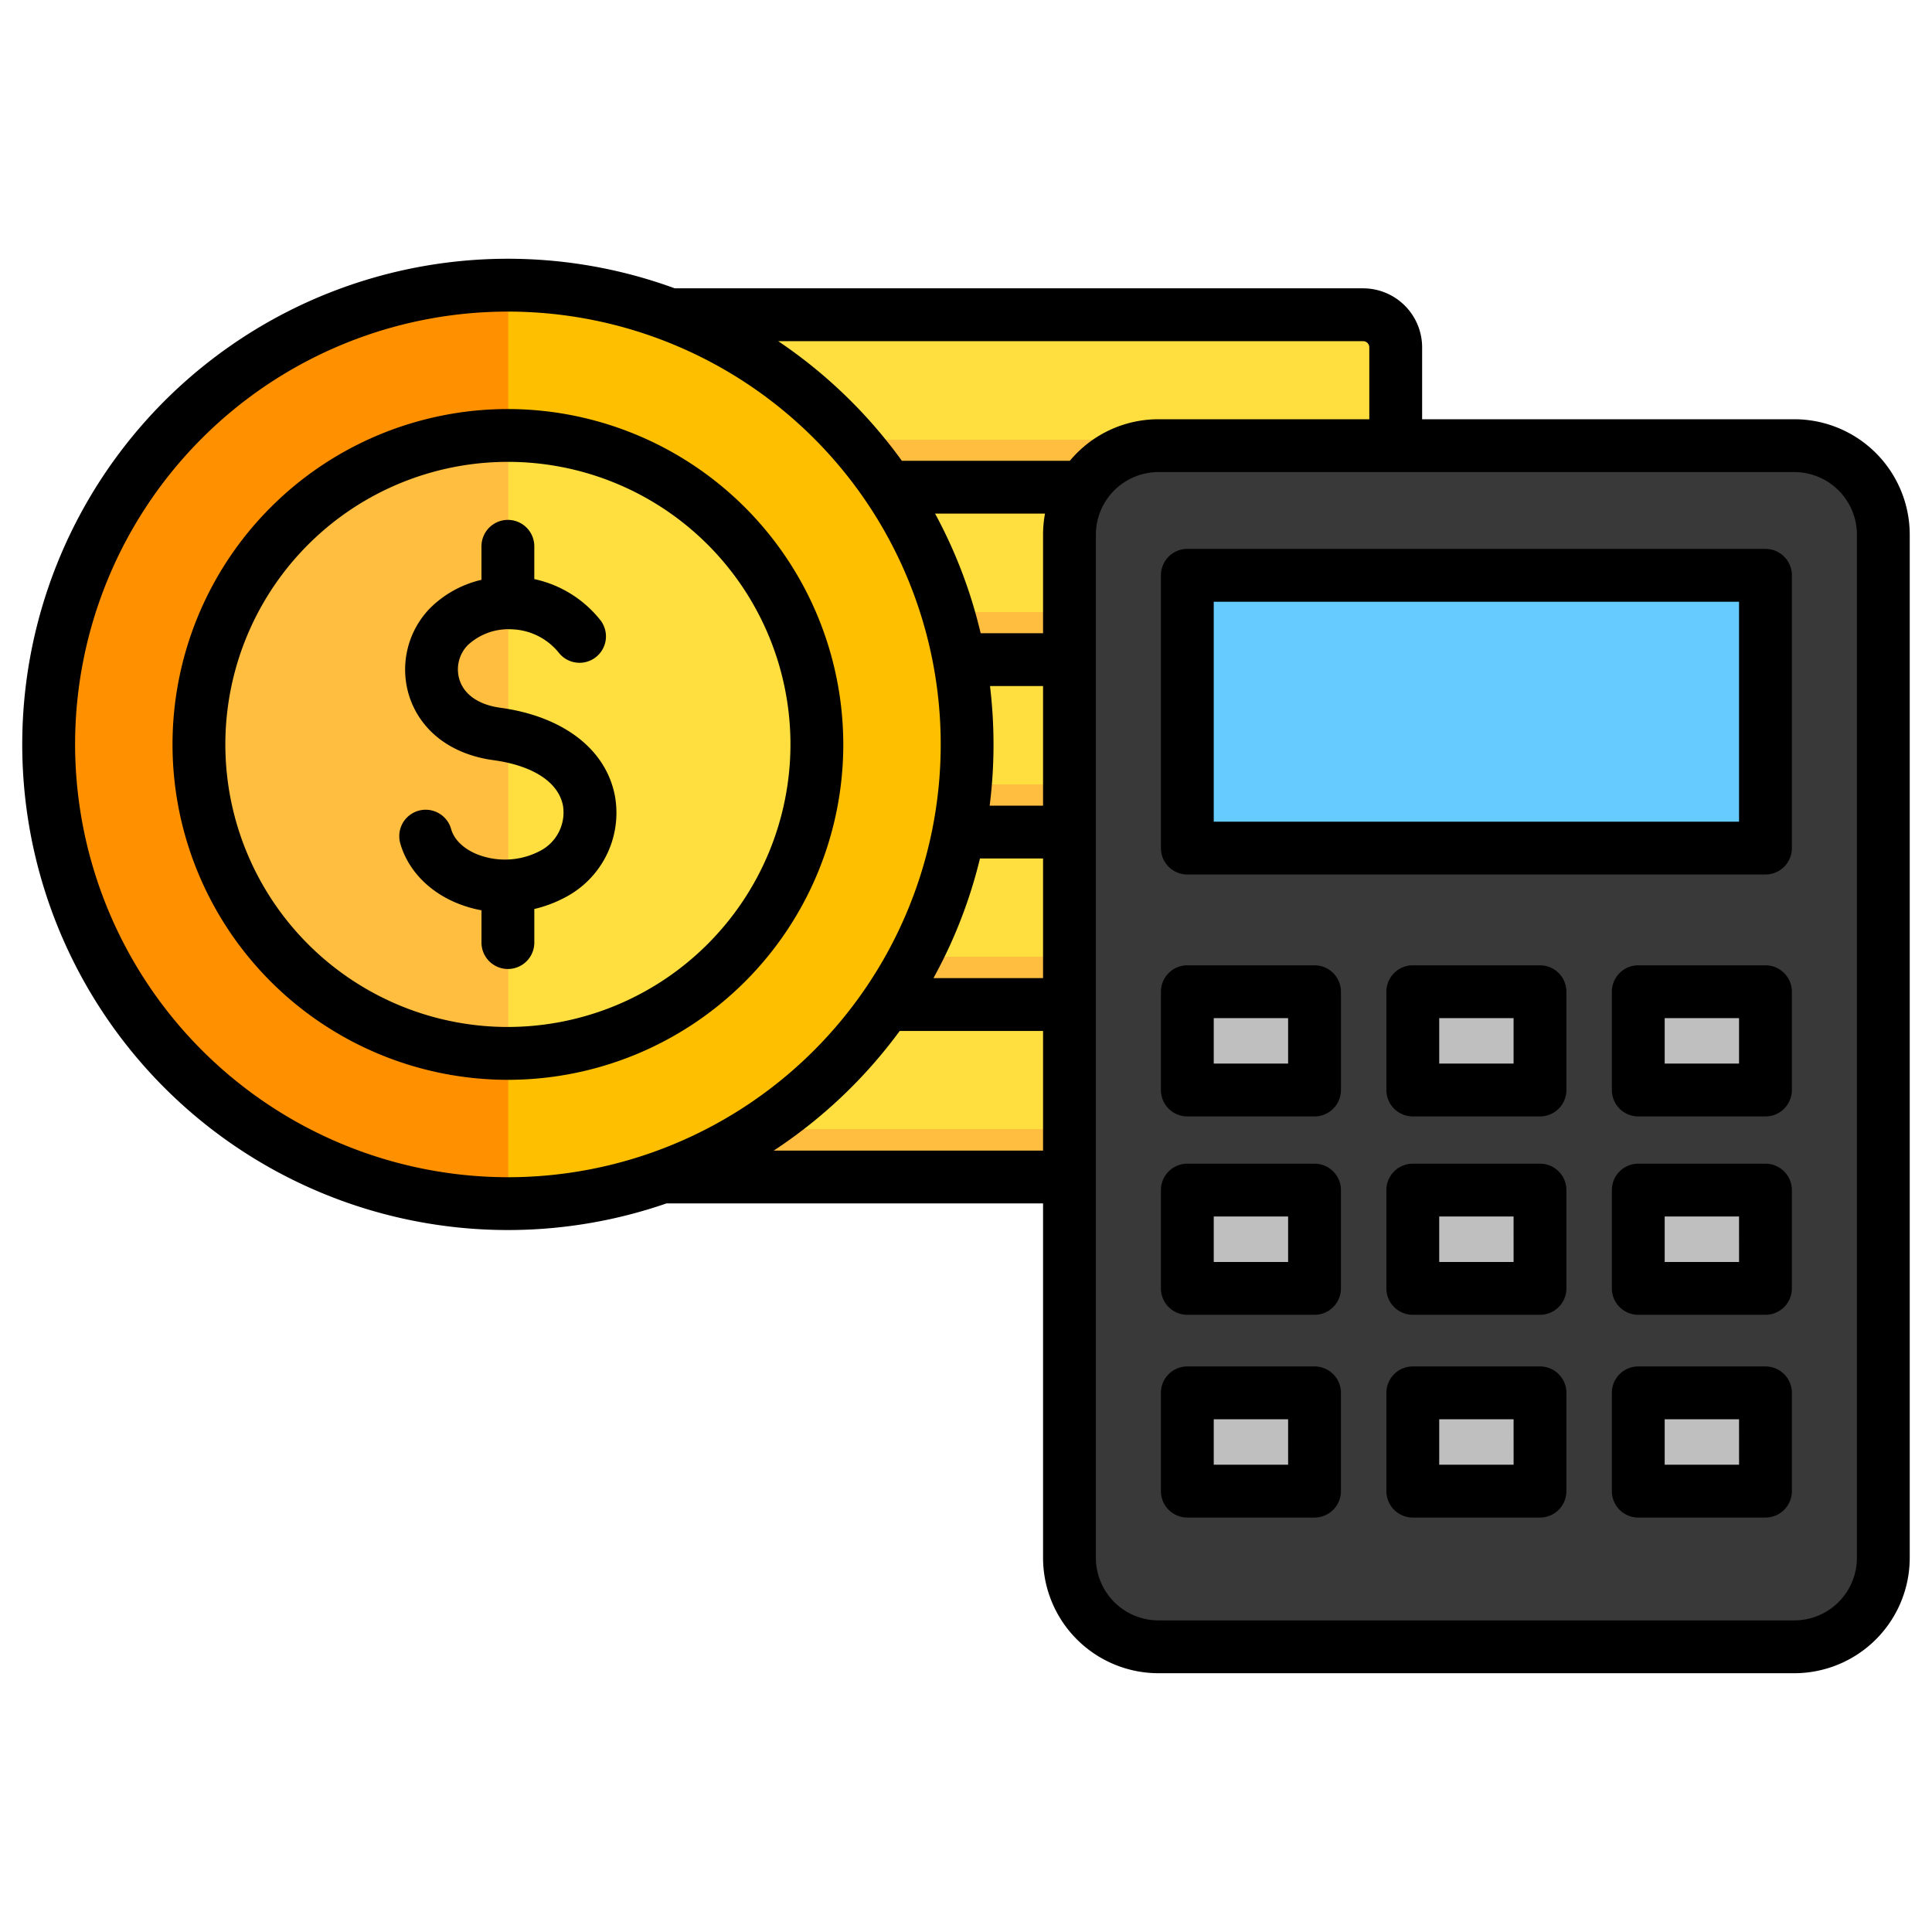
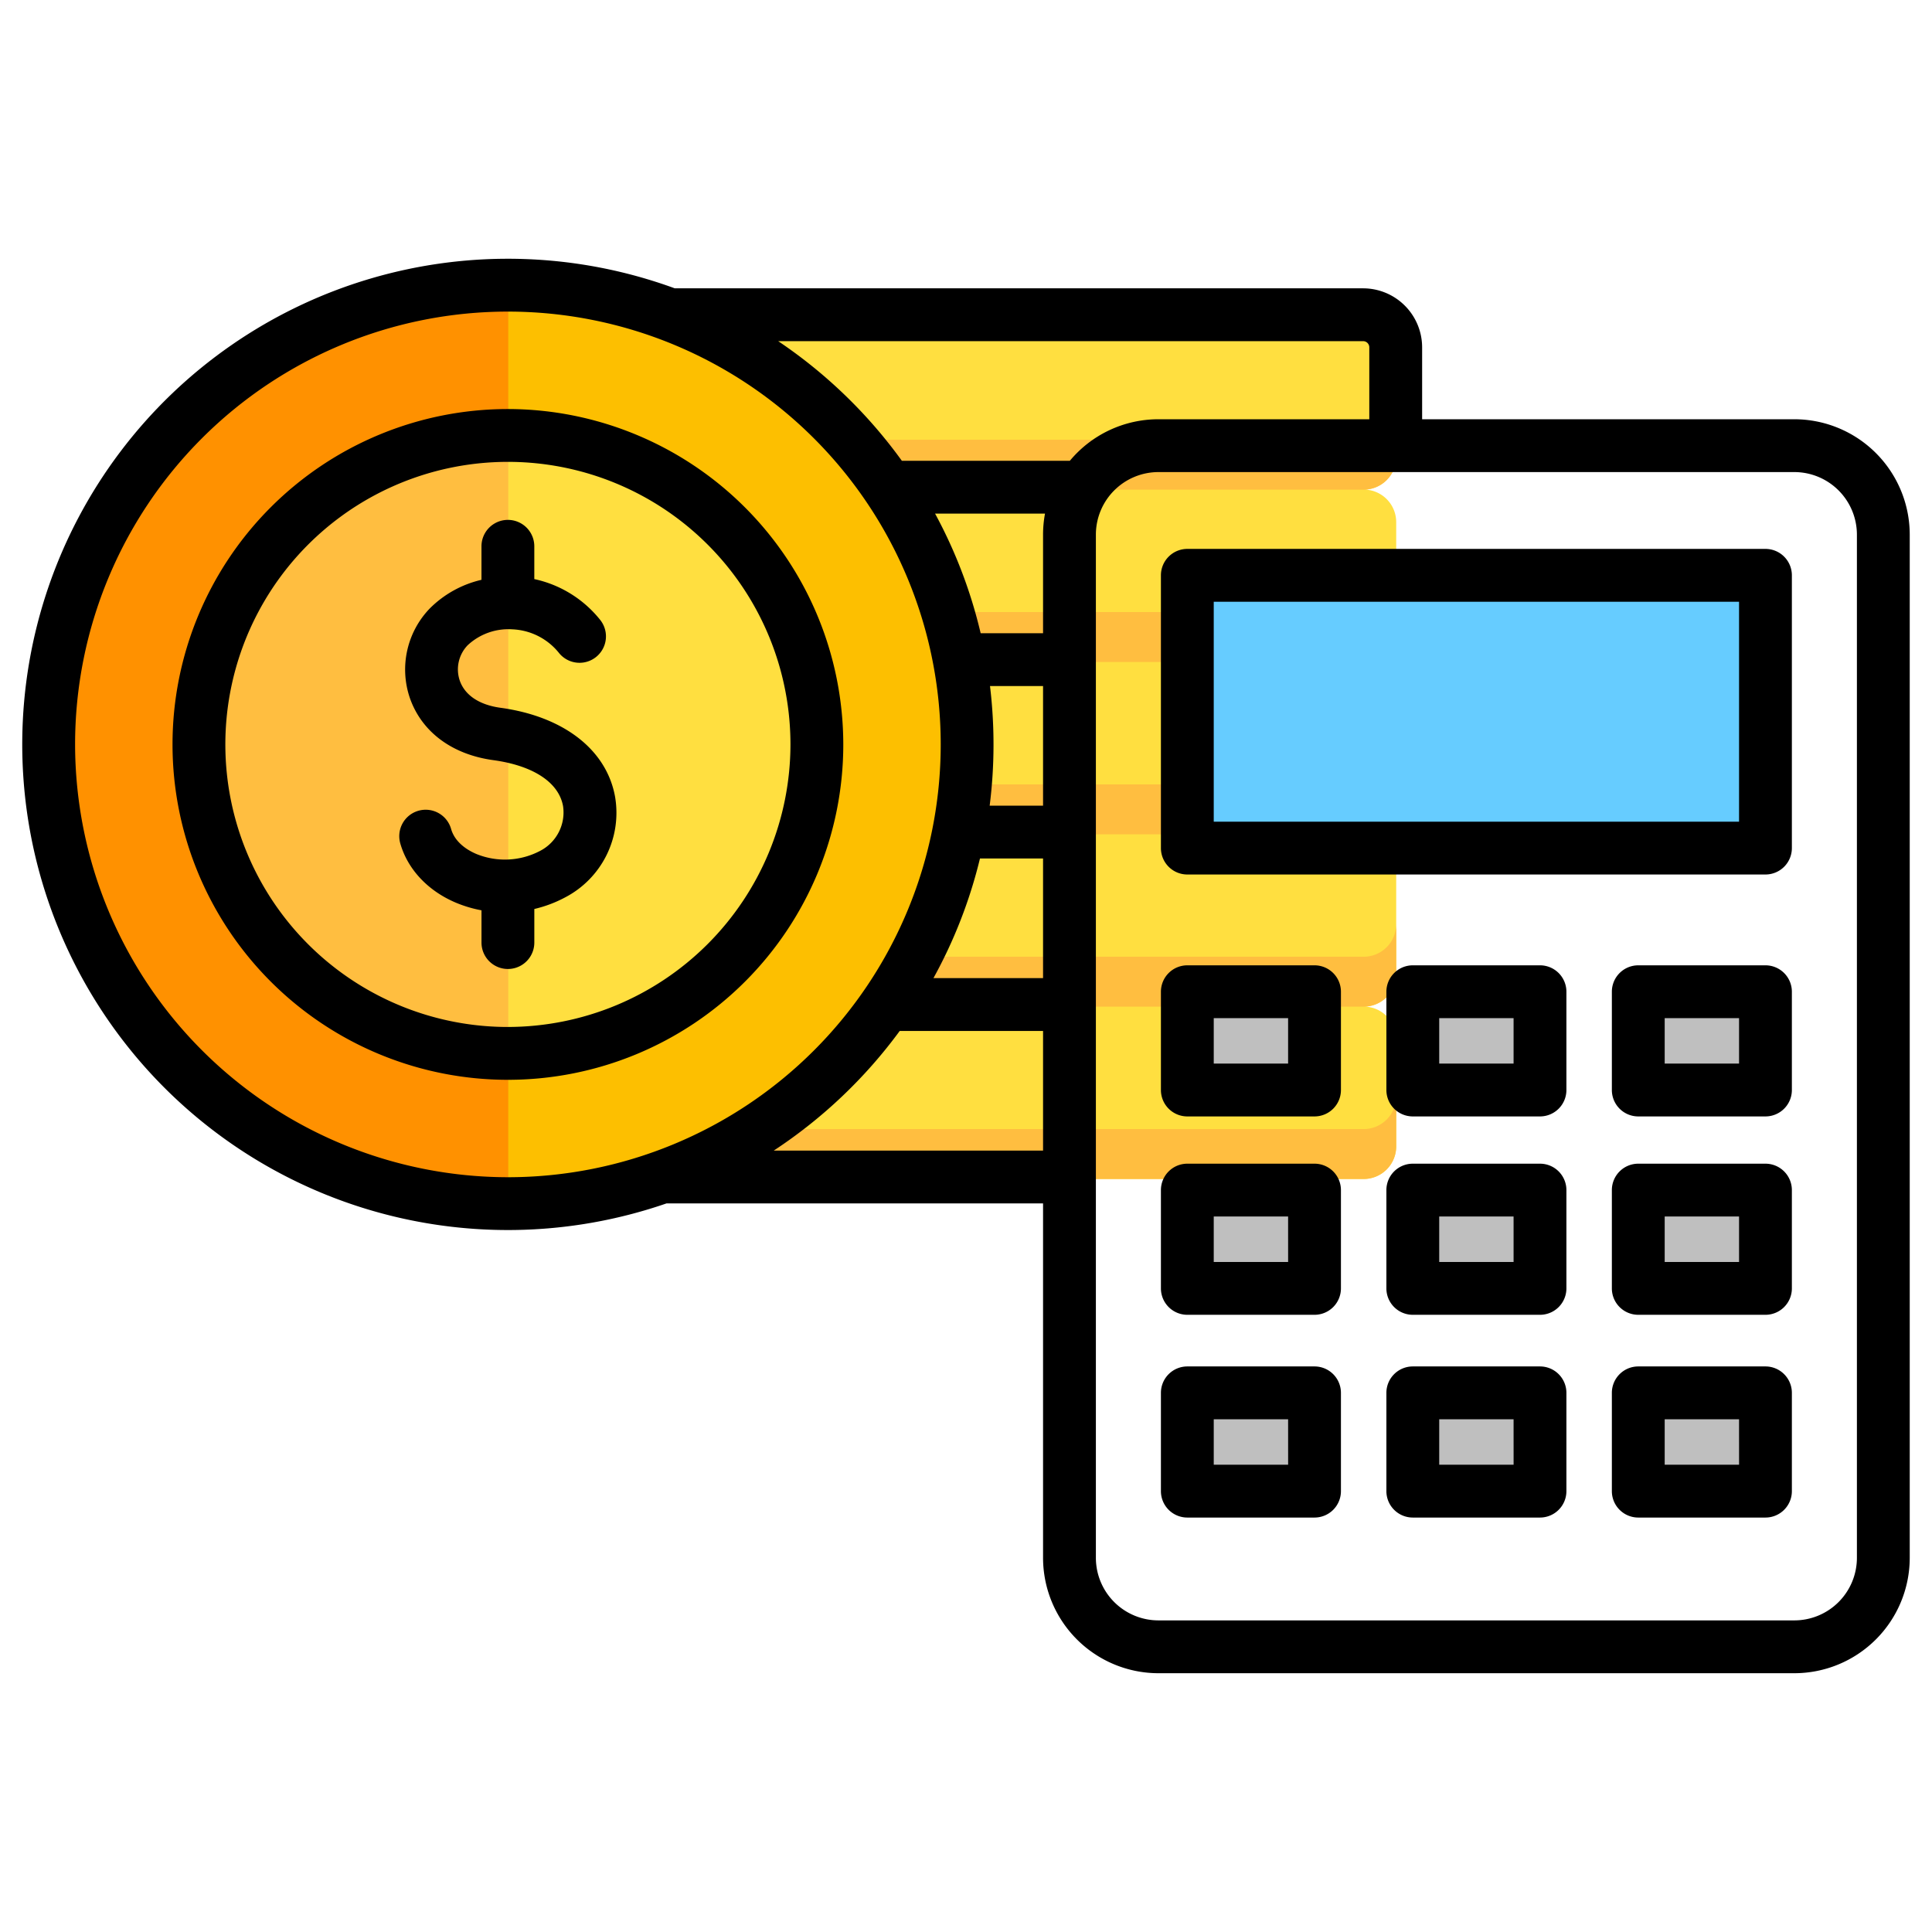
<svg xmlns="http://www.w3.org/2000/svg" viewBox="0 0 512 512">
  <g id="Layer_1" data-name="Layer 1">
    <path d="m361.681 129.745a8.629 8.629 0 0 1 8.327 8.62v28.435a8.629 8.629 0 0 1 -8.327 8.62 8.629 8.629 0 0 1 8.327 8.62v28.43a8.629 8.629 0 0 1 -8.327 8.62 8.629 8.629 0 0 1 8.327 8.62v28.431a8.629 8.629 0 0 1 -8.327 8.62 8.629 8.629 0 0 1 8.327 8.62v28.43a8.636 8.636 0 0 1 -8.636 8.636h-226.122a8.636 8.636 0 0 1 -8.635-8.636v-28.43a8.628 8.628 0 0 1 8.327-8.62 8.629 8.629 0 0 1 -8.327-8.62v-28.435a8.629 8.629 0 0 1 8.327-8.62 8.628 8.628 0 0 1 -8.327-8.62v-28.43a8.628 8.628 0 0 1 8.326-8.62 8.628 8.628 0 0 1 -8.326-8.62v-28.431a8.629 8.629 0 0 1 8.327-8.62 8.628 8.628 0 0 1 -8.327-8.62v-28.425a8.636 8.636 0 0 1 8.635-8.636h226.122a8.636 8.636 0 0 1 8.636 8.636v28.43a8.629 8.629 0 0 1 -8.327 8.615z" fill="#ffdf40" />
    <path d="m370.008 290.583v13.224a8.636 8.636 0 0 1 -8.636 8.636h-226.122a8.636 8.636 0 0 1 -8.635-8.636v-13.224a8.635 8.635 0 0 0 8.635 8.635h226.122a8.635 8.635 0 0 0 8.636-8.635zm0-45.671v13.225a8.635 8.635 0 0 1 -8.636 8.635h-226.122a8.635 8.635 0 0 1 -8.635-8.635v-13.225a8.635 8.635 0 0 0 8.635 8.636h226.122a8.635 8.635 0 0 0 8.636-8.636zm0-45.67v13.224a8.635 8.635 0 0 1 -8.636 8.636h-226.122a8.635 8.635 0 0 1 -8.635-8.636v-13.224a8.636 8.636 0 0 0 8.635 8.636h226.122a8.636 8.636 0 0 0 8.636-8.636zm0-45.67v13.228a8.635 8.635 0 0 1 -8.636 8.635h-226.122a8.635 8.635 0 0 1 -8.635-8.635v-13.228a8.635 8.635 0 0 0 8.635 8.635h226.122a8.635 8.635 0 0 0 8.636-8.635zm0-45.671v13.224a8.635 8.635 0 0 1 -8.636 8.636h-226.122a8.635 8.635 0 0 1 -8.635-8.636v-13.225a8.636 8.636 0 0 0 8.635 8.636h226.122a8.636 8.636 0 0 0 8.636-8.636z" fill="#ffbe40" />
-     <path d="m256.423 198.475a121.733 121.733 0 1 1 -121.732-121.732 121.732 121.732 0 0 1 121.732 121.732z" fill="#fdbf00" />
+     <path d="m256.423 198.475a121.733 121.733 0 1 1 -121.732-121.732 121.732 121.732 0 0 1 121.732 121.732" fill="#fdbf00" />
    <path d="m134.691 320.207a121.732 121.732 0 1 1 0-243.464z" fill="#ff9100" />
    <path d="m216.594 198.475a81.9 81.9 0 1 1 -81.9-81.9 81.9 81.9 0 0 1 81.9 81.9z" fill="#ffdf40" />
    <path d="m134.691 280.379a81.9 81.9 0 0 1 0-163.808z" fill="#ffbe40" />
-     <path d="m475.471 435.257h-168.16a23.572 23.572 0 0 1 -23.572-23.572v-270.613a23.572 23.572 0 0 1 23.572-23.572h168.16a23.571 23.571 0 0 1 23.571 23.571v270.614a23.571 23.571 0 0 1 -23.571 23.572z" fill="#393939" />
    <path d="m467.861 223.958h-152.941v-72.158h152.941z" fill="#6cf" />
    <path d="m348.567 340.438h-33.647v-26h33.647zm59.647-26h-33.647v26h33.647zm59.647 0h-33.647v26h33.647zm-119.294 53.637h-33.647v26h33.647zm59.647 0h-33.647v26h33.647zm59.647 0h-33.647v26h33.647zm-119.294-106.114h-33.647v26h33.647zm59.647 0h-33.647v26h33.647zm59.647 0h-33.647v26h33.647z" fill="#bfbfbf" />
    <path d="m467.865 145.466h-153.21a7 7 0 0 0 -7 7v72.285a7 7 0 0 0 7 7h153.21a7 7 0 0 0 7-7v-72.285a7 7 0 0 0 -7-7zm-7 72.285h-139.21v-58.285h139.21zm-112.5 90.638h-33.71a7 7 0 0 0 -7 7v26.046a7 7 0 0 0 7 7h33.707a7 7 0 0 0 7-7v-26.046a7 7 0 0 0 -7-7zm-7 26.046h-19.71v-12.046h19.707zm66.752-26.046h-33.71a7 7 0 0 0 -7 7v26.046a7 7 0 0 0 7 7h33.707a7 7 0 0 0 7-7v-26.046a7 7 0 0 0 -7-7zm-7 26.046h-19.71v-12.046h19.707zm66.751-26.046h-33.709a7 7 0 0 0 -7 7v26.046a7 7 0 0 0 7 7h33.706a7 7 0 0 0 7-7v-26.046a7 7 0 0 0 -7-7zm-7 26.046h-19.709v-12.046h19.706zm-112.5 27.685h-33.713a7 7 0 0 0 -7 7v26.046a7 7 0 0 0 7 7h33.707a7 7 0 0 0 7-7v-26.046a7 7 0 0 0 -7-7zm-7 26.046h-19.713v-12.046h19.707zm66.752-26.046h-33.713a7 7 0 0 0 -7 7v26.046a7 7 0 0 0 7 7h33.707a7 7 0 0 0 7-7v-26.046a7 7 0 0 0 -7-7zm-7 26.046h-19.713v-12.046h19.707zm66.751-26.046h-33.712a7 7 0 0 0 -7 7v26.046a7 7 0 0 0 7 7h33.706a7 7 0 0 0 7-7v-26.046a7 7 0 0 0 -7-7zm-7 26.046h-19.712v-12.046h19.706zm-112.509-132.346h-33.707a7 7 0 0 0 -7 7v26.045a7 7 0 0 0 7 7h33.707a7 7 0 0 0 7-7v-26.045a7 7 0 0 0 -7-7zm-7 26.045h-19.707v-12.045h19.707zm66.752-26.045h-33.707a7 7 0 0 0 -7 7v26.045a7 7 0 0 0 7 7h33.707a7 7 0 0 0 7-7v-26.045a7 7 0 0 0 -7-7zm-7 26.045h-19.707v-12.045h19.707zm66.751-26.045h-33.706a7 7 0 0 0 -7 7v26.045a7 7 0 0 0 7 7h33.706a7 7 0 0 0 7-7v-26.045a7 7 0 0 0 -7-7zm-7 26.045h-19.706v-12.045h19.706zm14.664-170.759h-98.651v-19.06a15.654 15.654 0 0 0 -15.636-15.636h-182.421a128.7 128.7 0 1 0 -2.2 242.508h99.8v93.931a30.606 30.606 0 0 0 30.572 30.571h168.536a30.606 30.606 0 0 0 30.571-30.571v-271.171a30.607 30.607 0 0 0 -30.571-30.572zm-114.287-20.696a1.638 1.638 0 0 1 1.636 1.636v19.06h-55.886a30.521 30.521 0 0 0 -23.469 11.005h-44.523a129.776 129.776 0 0 0 -32.767-31.7zm-84.822 77.4h-16.535a127.843 127.843 0 0 0 -12.08-31.7h29.132a30.586 30.586 0 0 0 -.517 5.567zm-16.725 59.7h16.725v31.7h-29.046a127.8 127.8 0 0 0 12.326-31.695zm2.577-14a129.27 129.27 0 0 0 .088-31.7h14.06v31.7zm-242.372-16.234a114.7 114.7 0 1 1 114.7 114.7 114.826 114.826 0 0 1 -114.7-114.7zm185.151 107.642a129.766 129.766 0 0 0 33.379-31.7h37.99v31.7zm287.049 107.931a16.59 16.59 0 0 1 -16.572 16.571h-168.536a16.59 16.59 0 0 1 -16.572-16.571v-271.171a16.591 16.591 0 0 1 16.572-16.572h168.537a16.591 16.591 0 0 1 16.571 16.572zm-329.1-201.703a25.275 25.275 0 0 1 -13.232 26.671 33.448 33.448 0 0 1 -8.167 3.074v8.9a7 7 0 1 1 -14 0v-8.55a32.861 32.861 0 0 1 -6.8-2.027c-7.4-3.126-12.76-8.84-14.715-15.679a7 7 0 1 1 13.461-3.847c1.075 3.758 4.661 5.767 6.7 6.629a20.03 20.03 0 0 0 16.894-.829 11.463 11.463 0 0 0 6.077-11.853c-1.135-6.293-7.878-10.735-18.5-12.19-10.953-1.5-19.017-7.527-22.124-16.538a23.321 23.321 0 0 1 5.294-23.65 28.409 28.409 0 0 1 13.708-7.6v-8.881a7 7 0 0 1 14 0v8.688a30.559 30.559 0 0 1 17.424 10.772 7 7 0 0 1 -10.87 8.824 16.712 16.712 0 0 0 -12.366-6.28 15.829 15.829 0 0 0 -11.851 4.22 9.208 9.208 0 0 0 -2.1 9.335c1.343 3.894 5.174 6.462 10.787 7.23 16.771 2.3 28.128 11.114 30.38 23.581zm-28.4-102.746a88.88 88.88 0 1 0 88.88 88.88 88.981 88.981 0 0 0 -88.88-88.88zm0 163.759a74.88 74.88 0 1 1 74.88-74.879 74.965 74.965 0 0 1 -74.88 74.875z" />
  </g>
</svg>